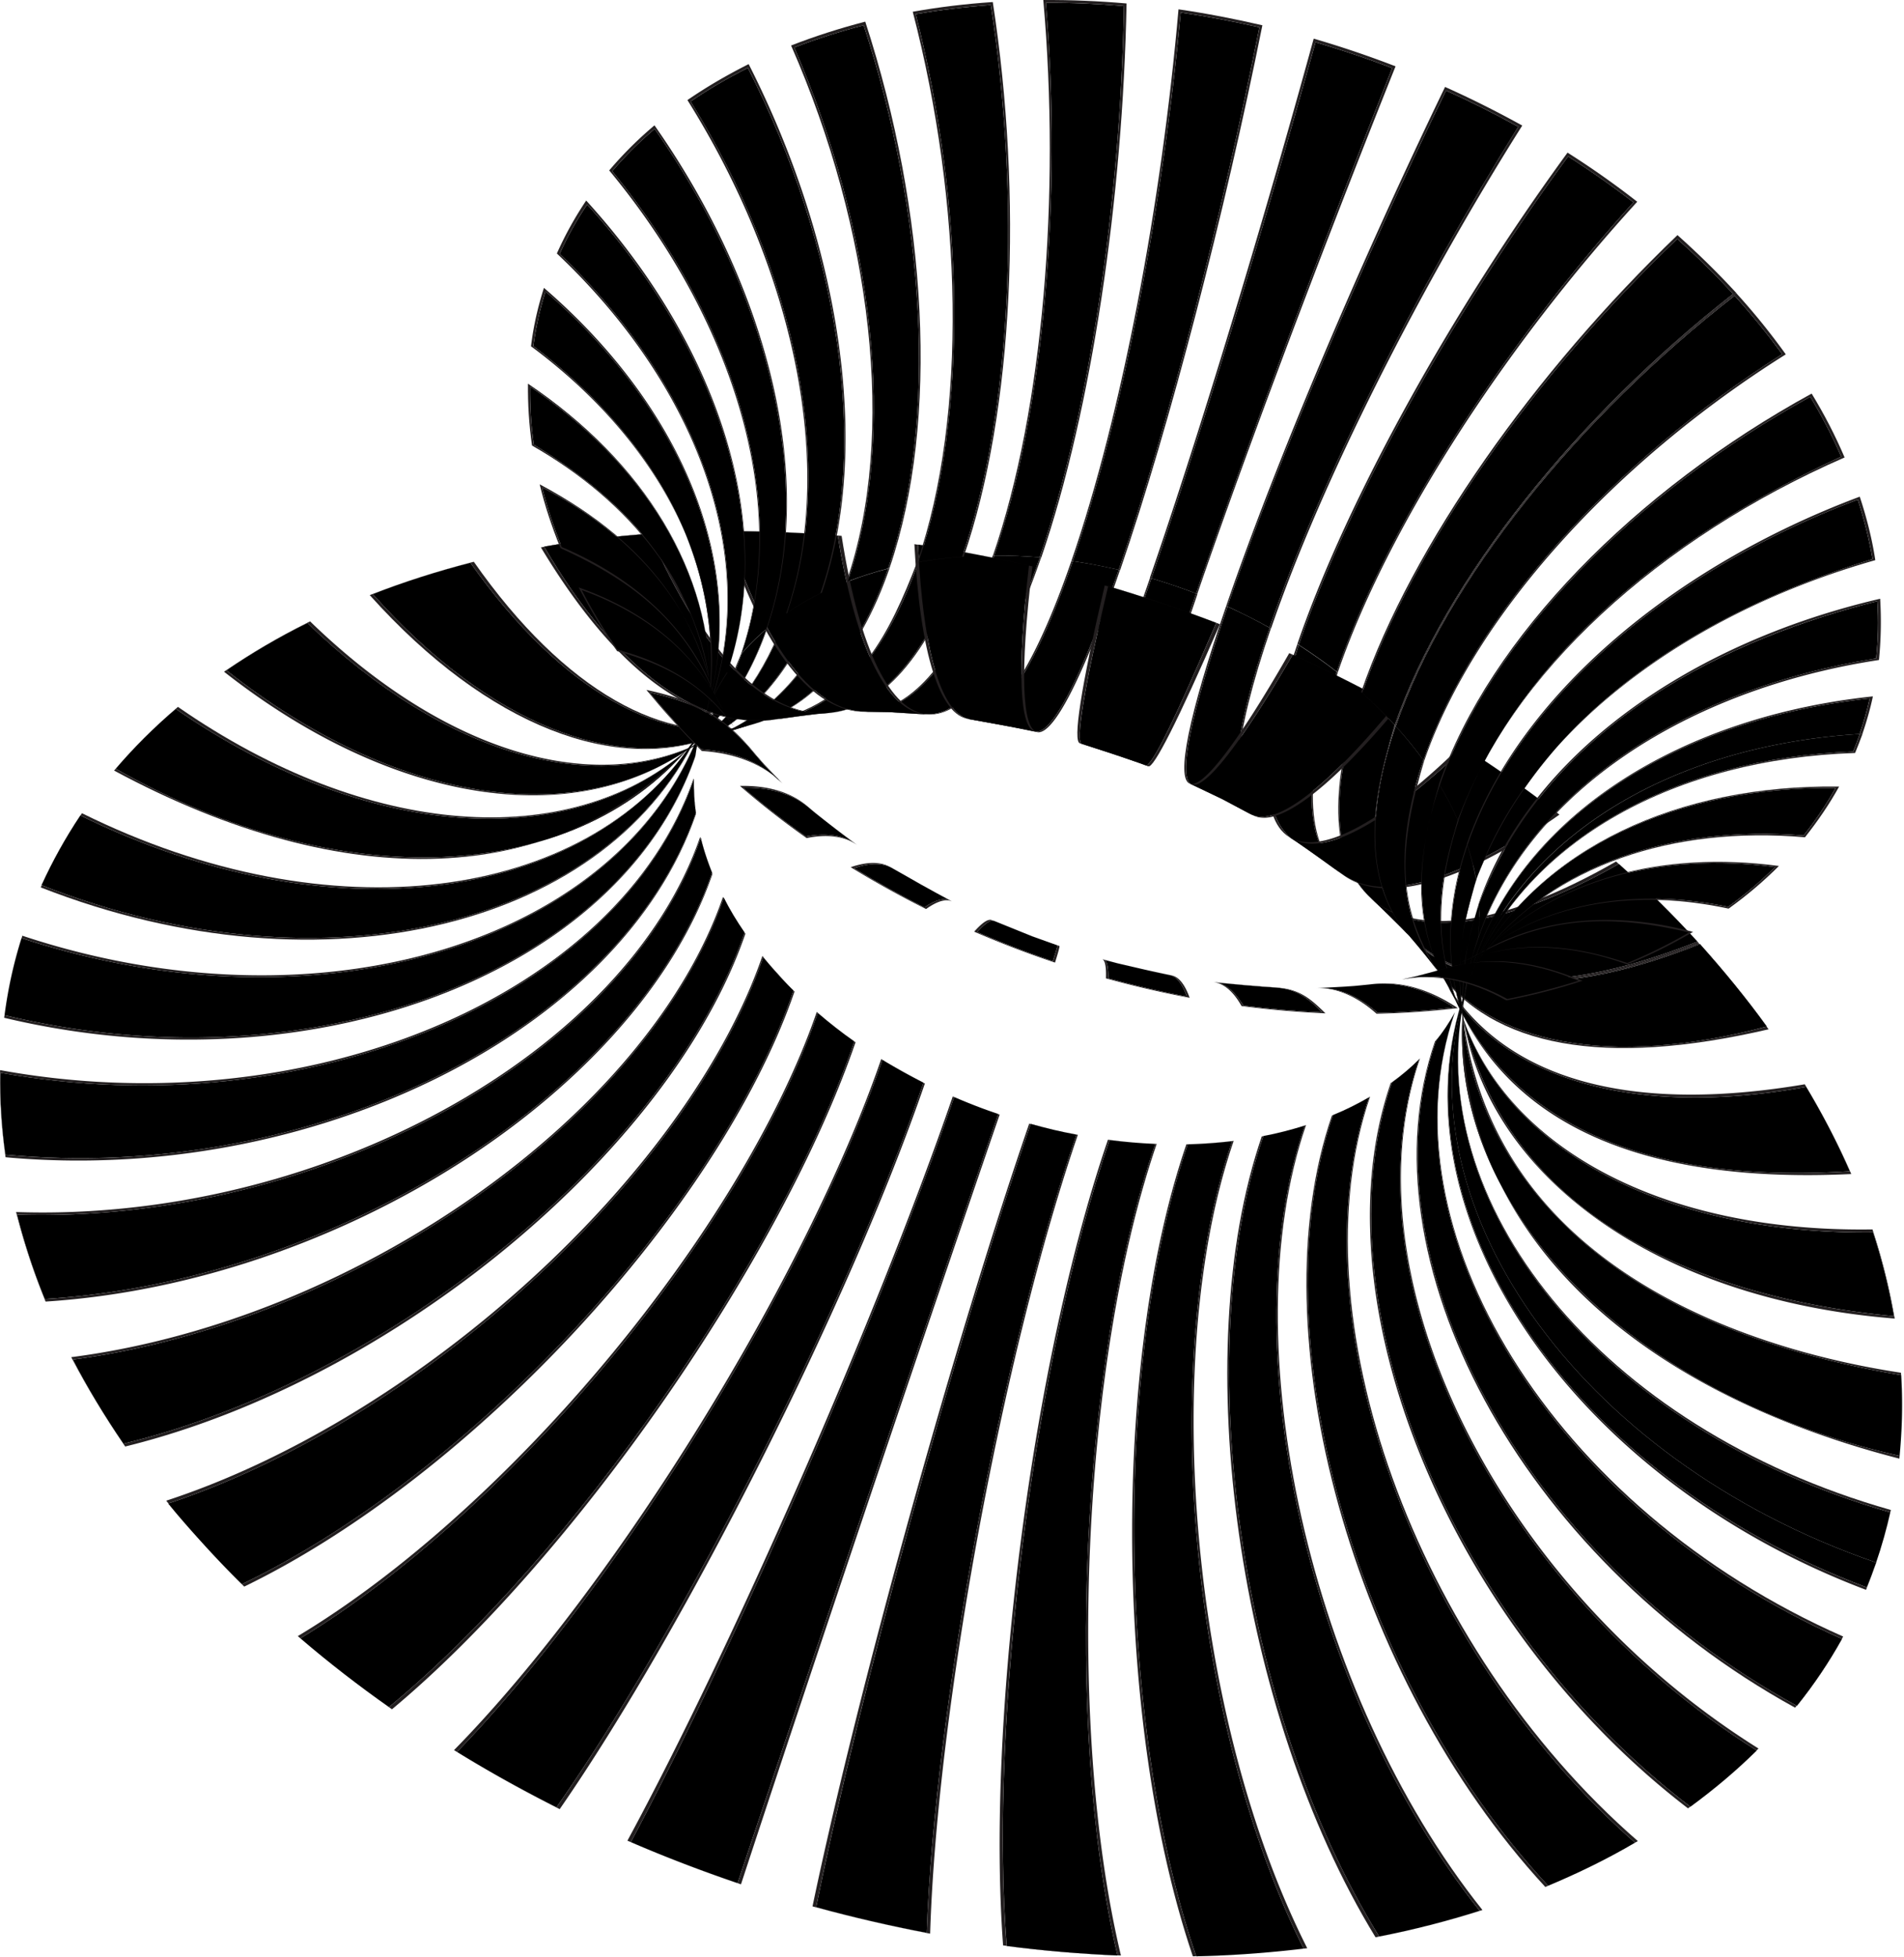
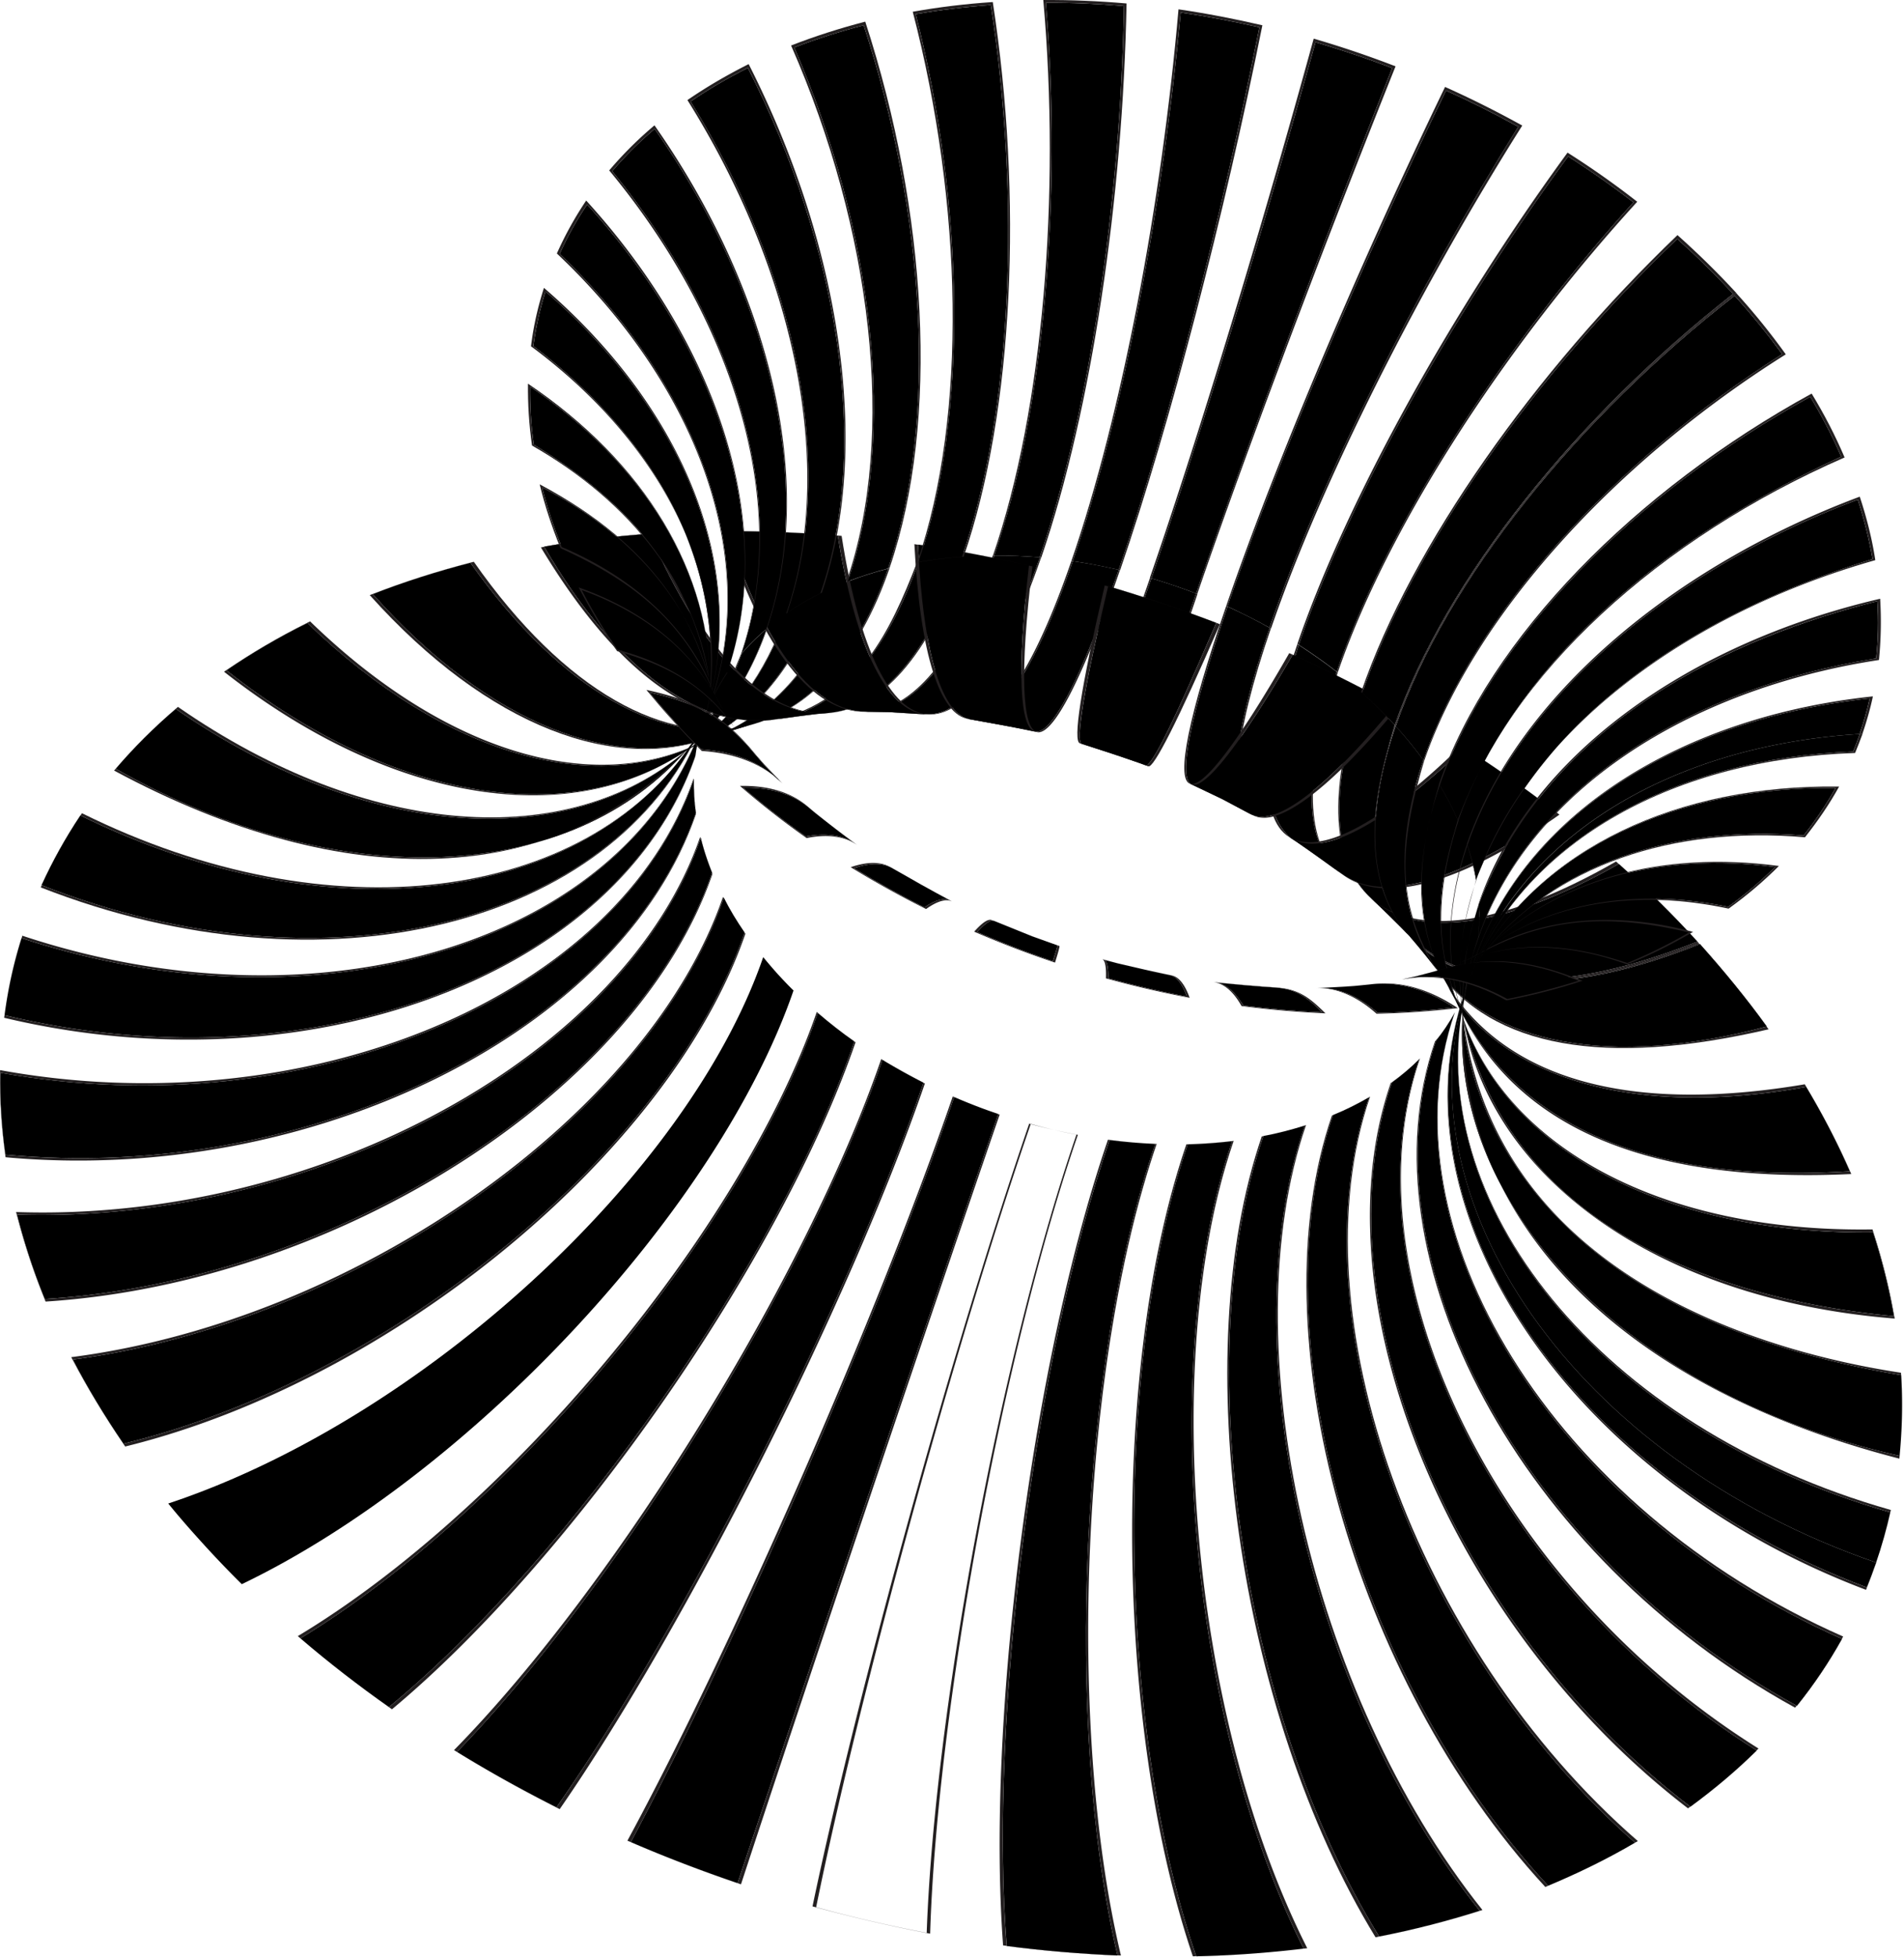
<svg xmlns="http://www.w3.org/2000/svg" width="911" height="936" fill="none">
  <path fill="#000" d="M651.769 331.476c5.512 4.834 10.637 9.959 15.568 15.374-12.183 40.128-15.761 72.52 6.575 100.464-5.125-5.318-12.183-12.28-17.598-17.308-18.179-16.438-21.176-50.184-4.545-98.53z" />
  <path fill="#231F20" d="M651.769 331.476c5.512 4.834 10.637 9.959 15.568 15.374-12.183 40.128-15.761 72.52 6.575 100.465-5.125-5.319-12.183-12.281-17.598-17.309-18.179-16.437-21.176-50.184-4.545-98.53zm-.483-.484c-16.631 48.347-13.731 82.093 4.448 98.434 5.608 5.318 13.15 12.474 18.468 18.179-18.662-20.499-22.239-55.019-6.672-100.465-5.028-5.608-10.539-11.023-16.244-16.148z" />
  <path fill="#000" d="M621.407 308.559c6.286 4.061 12.377 8.316 18.179 12.86-17.212 49.894-15.278 82.867 1.74 96.21-6.285-4.544-14.697-10.636-21.079-14.987l-2.707-1.741c-14.504-13.053-13.441-38.967 3.867-92.342z" />
  <path fill="#231F20" d="M621.407 308.559c6.286 4.061 12.377 8.316 18.179 12.86-17.212 49.894-15.278 82.867 1.74 96.21-6.285-4.544-14.697-10.636-21.079-14.987l-2.707-1.741c-14.504-13.053-13.441-38.967 3.867-92.342zm-.676-.387c-17.792 51.731-18.082 83.157-4.062 92.149l3.481 2.224c6.576 4.545 15.375 10.733 21.853 15.568-17.115-13.44-19.048-46.413-1.934-96.307-6.188-4.835-12.57-9.379-19.338-13.634z" />
  <path fill="#000" d="M587.371 290.188c6.866 3.094 13.634 6.478 20.113 10.152-18.082 52.602-20.209 82.867-8.993 89.152l-13.634-7.252-14.794-7.059c-6.382-2.997-1.063-31.715 17.308-84.993z" />
  <path fill="#231F20" d="M587.371 290.188c6.866 3.094 13.634 6.478 20.113 10.152-18.082 52.602-20.209 82.867-8.993 89.152l-13.634-7.252-14.794-7.059c-6.382-2.997-1.063-31.715 17.308-84.993zm-.677-.291c-18.371 53.375-23.786 81.997-17.598 84.897l15.665 7.446 14.504 7.735c-11.314-6.478-9.283-36.743 8.799-89.345-6.866-3.867-14.118-7.542-21.37-10.733z" />
  <path fill="#000" d="M550.918 276.65c7.252 2.128 14.31 4.545 21.369 7.252-8.122 23.787-27.074 79.579-23.786 82.287l-2.611-.967c-8.413-2.901-19.629-6.769-28.138-9.38 3.288.871 14.697-25.527 33.166-79.192z" />
  <path fill="#231F20" d="M550.918 276.65c7.252 2.128 14.31 4.545 21.369 7.252-8.122 23.787-27.074 79.579-23.786 82.287l-2.611-.967c-8.413-2.901-19.629-6.769-28.138-9.38 3.288.871 14.697-25.527 33.166-79.192zm-.677-.193c-18.468 53.568-29.975 79.966-33.553 79.095 8.799 2.804 20.499 6.576 29.202 9.67l3.577 1.353c-2.61-1.063 5.028-28.718 23.497-82.479-7.445-2.804-15.084-5.415-22.723-7.639z" />
  <path fill="#000" d="M513.304 268.431a250.597 250.597 0 0 1 21.95 4.158c-18.372 53.278-32.296 79.095-40.032 77.355-9.185-1.837-21.562-4.351-30.845-5.802 13.441 1.934 30.845-23.206 48.927-75.711z" />
  <path fill="#231F20" d="M513.304 268.432a249.767 249.767 0 0 1 21.949 4.158c-18.371 53.278-32.295 79.095-40.031 77.354-9.185-1.837-21.562-4.351-30.845-5.801 13.441 1.934 30.845-23.207 48.927-75.711zm-.677-.097c-18.081 52.505-35.583 77.548-49.217 75.614l.967.194c9.573 1.644 22.336 3.964 31.812 6.091 7.446 1.644 21.37-24.076 39.645-77.451-7.639-1.837-15.471-3.288-23.207-4.448z" />
  <path fill="#000" d="M475.787 265.724c7.155 0 14.504.29 21.756.87-17.695 51.538-37.227 76.388-54.632 75.035l-17.211-1.064-11.023-.193c21.949-.194 43.995-24.947 61.11-74.648z" />
  <path fill="#231F20" d="M475.787 265.724c7.155 0 14.504.29 21.756.87-17.695 51.538-37.227 76.388-54.632 75.035l-17.211-1.064-11.023-.193c21.949-.194 43.995-24.947 61.11-74.648zm-.774 0c-17.114 49.701-39.161 74.454-61.303 74.744l11.893.194 18.178 1.063c17.212 1.354 36.647-23.496 54.342-75.034-7.639-.677-15.374-1.064-23.11-.967z" />
  <path fill="#000" d="M439.43 268.818c6.865-1.16 13.827-2.03 20.886-2.514-16.535 48.154-39.838 73.004-64.591 74.841l-4.835.387c-5.512.677-12.764 1.45-18.178 2.417 27.267-4.931 51.151-29.878 66.718-75.131z" />
  <path fill="#231F20" d="M439.43 268.818c6.865-1.16 13.827-2.03 20.886-2.514-16.535 48.154-39.838 73.004-64.591 74.841l-4.835.387c-5.512.677-12.764 1.45-18.178 2.417 27.267-4.931 51.151-29.878 66.718-75.131zm-.677.194c-12.667 32.875-28.234 65.751-66.718 75.034 5.705-.774 13.247-1.934 18.855-2.514l5.608-.484c24.657-1.74 47.864-26.59 64.495-74.84-7.542.58-14.988 1.45-22.24 2.804z" />
  <path fill="#000" d="M405.587 278.198c6.286-2.418 12.667-4.448 19.339-6.189-14.697 42.739-38.387 67.686-66.428 74.938-4.738 1.353-11.023 3.287-15.665 4.931 27.268-10.636 49.507-35.196 62.754-73.68z" />
  <path fill="#231F20" d="M405.587 278.197c6.286-2.417 12.667-4.448 19.339-6.188-14.697 42.738-38.387 67.685-66.428 74.937-4.738 1.354-11.023 3.288-15.665 4.932 27.268-10.637 49.507-35.197 62.754-73.681zm-.58.194c-13.15 38.387-35.39 62.947-62.657 73.68 4.931-1.74 11.7-3.868 16.728-5.318 28.041-7.155 51.828-32.102 66.525-74.938a155.181 155.181 0 0 0-20.596 6.576z" />
  <path fill="#000" d="M376.676 293.185c4.931-3.384 10.25-6.478 15.954-9.379-11.99 34.713-32.198 58.596-57.532 71.36-1.547.87-3.675 1.934-5.125 2.804l-.967.58c21.079-14.407 37.711-36.356 47.67-65.365z" />
  <path fill="#231F20" d="M376.676 293.185c4.931-3.384 10.25-6.478 15.954-9.379-11.99 34.713-32.198 58.596-57.532 71.36-1.547.87-3.675 1.933-5.125 2.804l-.967.58c21.079-14.408 37.711-36.357 47.67-65.365zm-.483.387c-9.96 28.814-26.301 50.57-47.284 65.171l1.064-.677c1.644-.87 3.771-2.127 5.415-2.997 25.43-12.667 45.736-36.55 57.726-71.457-5.995 2.998-11.7 6.285-16.921 9.96z" />
  <path fill="#000" d="M354.823 312.717a105.503 105.503 0 0 1 11.894-11.797c-8.413 24.367-21.756 43.996-38.871 58.597l-.097.096c.484-.483 1.064-1.16 1.547-1.643 10.83-12.861 19.532-27.945 25.527-45.253z" />
  <path fill="#231F20" d="M354.823 312.717a105.503 105.503 0 0 1 11.894-11.797c-8.413 24.367-21.756 43.996-38.871 58.597l-.097.096c.484-.483 1.064-1.16 1.547-1.643 10.83-12.861 19.532-27.945 25.527-45.253zm-.386.387c-7.543 18.468-11.314 27.751-25.141 44.769-.483.58-1.16 1.257-1.644 1.74l.194-.096c17.308-14.698 30.748-34.423 39.257-58.983-4.738 3.867-8.895 8.122-12.666 12.57z" />
  <path fill="#000" d="M340.126 335.73c2.127-4.737 4.641-9.379 7.639-13.73-4.158 11.99-9.67 23.013-16.342 33.069 2.321-3.868 2.515-4.158 3.772-6.962a150.06 150.06 0 0 0 4.931-12.377z" />
  <path fill="#231F20" d="M340.126 335.731c2.127-4.738 4.641-9.38 7.639-13.731-4.158 11.99-9.67 23.013-16.342 33.069 2.321-3.867 2.515-4.158 3.772-6.962a150.18 150.18 0 0 0 4.931-12.376zm-.194.386c-1.353 3.965-2.9 7.832-4.544 11.604-2.224 4.641-2.321 4.834-4.061 7.348 6.865-10.153 12.57-21.369 16.728-33.649a95.446 95.446 0 0 0-8.123 14.697z" />
  <path fill="#000" d="M656.41 430.007c5.415 5.125 12.474 11.99 17.599 17.308 10.829 10.056 43.802 40.515 138.175 3.094-11.797-12.957-24.367-25.334-37.614-37.13-55.599 31.522-97.081 35.68-118.16 16.728z" />
  <path fill="#231F20" d="M656.41 430.006c5.415 5.125 12.474 11.99 17.599 17.309 10.829 10.056 43.802 40.514 138.175 3.094-11.797-12.957-24.367-25.334-37.614-37.131-55.599 31.523-97.08 35.68-118.16 16.728zm-.676-.58c20.982 18.759 62.27 14.408 117.482-17.308 13.924 12.377 27.171 25.334 39.548 38.968-65.268 26.3-114.389 23.013-138.465-3.481-5.512-5.609-12.861-12.861-18.565-18.179z" />
  <path fill="#000" d="m617.54 400.805 2.707 1.74c6.382 4.448 14.891 10.347 21.079 14.988 18.469 14.504 54.632 5.898 103.559-28.815a599.917 599.917 0 0 0-44.092-31.038c-16.728 15.567-61.304 56.952-83.253 43.125z" />
  <path fill="#231F20" d="m617.54 400.805 2.707 1.741c6.382 4.448 14.891 10.346 21.079 14.987 18.469 14.504 54.632 5.898 103.559-28.815a599.917 599.917 0 0 0-44.092-31.038c-16.728 15.568-61.304 56.952-83.253 43.125zm-.871-.58c14.118 9.089 42.836-4.738 82.577-43.609 16.244 10.346 31.908 21.37 46.896 33.069-49.12 34.617-85.574 43.029-104.139 28.332-6.478-4.738-15.181-11.12-21.853-15.568l-3.481-2.224z" />
  <path fill="#000" d="m570.063 375.181 14.794 7.059 13.634 7.252c10.926 6.188 34.713-10.54 68.749-51.828a655.19 655.19 0 0 0-48.733-24.463c-25.914 44.479-42.449 64.784-48.444 61.98z" />
  <path fill="#231F20" d="m570.063 375.181 14.794 7.059 13.634 7.252c10.926 6.188 34.713-10.54 68.749-51.828a655.588 655.588 0 0 0-48.733-24.464c-25.914 44.479-42.449 64.785-48.444 61.981zm-.967-.387c5.898 2.708 22.143-17.695 47.767-62.367 17.695 7.929 35.003 16.631 51.924 26.01-34.326 41.192-58.306 57.823-69.426 51.441l-14.504-7.735-15.761-7.349z" />
  <path fill="#000" d="M517.655 355.843c8.509 2.707 19.822 6.382 28.138 9.379l2.611.967c2.707-1.257 8.702-10.443 33.552-68.266-17.018-6.478-34.326-12.376-51.731-17.501-11.796 49.507-15.664 74.551-12.57 75.421z" />
  <path fill="#231F20" d="M517.655 355.842c8.509 2.708 19.822 6.382 28.138 9.38l2.611.967c2.707-1.257 8.702-10.443 33.552-68.266-17.018-6.478-34.326-12.377-51.731-17.502-11.796 49.508-15.664 74.551-12.57 75.421zm-.967-.29c-3.384-.87.29-26.01 11.894-75.517 18.565 5.415 37.033 11.603 55.115 18.565-20.209 46.509-31.716 68.942-34.23 67.975l-3.577-1.353c-8.703-2.998-20.306-7.156-29.202-9.67z" />
  <path fill="#000" d="M464.377 344.143c9.282 1.644 21.659 3.868 30.845 5.801-7.252-1.643-8.799-28.041-2.901-79.385-17.598-4.061-35.39-7.445-53.084-10.056 2.514 53.665 11.893 81.706 25.14 83.64z" />
  <path fill="#231F20" d="M464.377 344.142c9.282 1.644 21.659 3.868 30.845 5.802-7.252-1.644-8.799-28.041-2.901-79.385-17.598-4.062-35.39-7.446-53.084-10.057 2.514 53.665 11.893 81.707 25.14 83.64zm-.967-.193c-13.44-1.934-23.11-29.878-25.914-83.64 18.855 2.708 37.711 6.285 56.469 10.636-6.188 51.151-4.835 77.645 2.224 79.192-9.573-1.934-22.239-4.544-31.812-6.091l-.967-.097z" />
  <path fill="#000" d="m414.58 340.468 11.023.194 17.211 1.063c-17.695-1.353-33.069-30.071-41.965-85.477-17.695-1.45-35.293-2.224-52.698-2.127 18.179 57.533 42.352 86.541 66.429 86.347z" />
  <path fill="#231F20" d="m414.58 340.468 11.023.194 17.211 1.063c-17.695-1.353-33.069-30.071-41.965-85.477-17.695-1.45-35.293-2.224-52.698-2.127 18.179 57.533 42.352 86.541 66.429 86.347zm-.871 0c-24.27.29-48.733-28.718-67.105-86.444 18.565-.097 37.227.677 56.082 2.321 8.606 55.405 23.69 84.027 41.192 85.38l-18.178-1.063-11.991-.194z" />
  <path fill="#000" d="M372.711 343.853c5.415-.774 12.764-1.838 18.179-2.418l4.834-.387c-28.814 2.128-59.659-26.59-84.8-85.767-17.115 1.257-34.036 3.288-50.571 6.189 35.68 61.207 76.872 88.861 112.358 82.383z" />
  <path fill="#231F20" d="M372.711 343.853c5.415-.774 12.764-1.838 18.179-2.418l4.834-.387c-28.814 2.128-59.659-26.59-84.8-85.767-17.115 1.257-34.036 3.288-50.571 6.189 35.68 61.207 76.872 88.861 112.358 82.383zm-.676.193c-16.535 1.644-60.241 5.898-113.229-82.19a515.375 515.375 0 0 1 53.859-6.575c24.753 59.08 55.405 87.895 83.93 85.767l-5.609.484c-5.704.677-13.343 1.74-18.951 2.514z" />
  <path fill="#000" d="M342.736 351.878c4.642-1.644 10.927-3.578 15.665-4.931-40.225 10.443-89.345-15.568-133.341-77.742-16.051 4.158-31.618 9.089-46.703 14.988 56.566 63.431 117.87 85.767 164.379 67.685z" />
  <path fill="#231F20" d="M342.736 351.878c4.642-1.644 10.927-3.578 15.665-4.931-40.225 10.443-89.345-15.568-133.341-77.742-16.051 4.158-31.618 9.089-46.703 14.988 56.566 63.431 117.87 85.767 164.379 67.685zm-.483.193c-46.703 18.372-108.394-3.867-165.346-67.395 16.051-6.285 32.682-11.603 49.797-15.954 43.512 62.174 92.246 88.281 132.277 78.031-5.028 1.451-11.797 3.481-16.728 5.318z" />
  <path fill="#000" d="m329.006 358.646.967-.58c1.547-.87 3.578-2.03 5.125-2.804-50.571 25.527-121.544 6.865-188.069-57.242-13.828 6.865-26.688 14.407-38.678 22.626 81.029 64.011 166.12 75.518 220.655 38z" />
  <path fill="#231F20" d="m329.006 358.647.967-.581c1.547-.87 3.578-2.03 5.125-2.804-50.571 25.527-121.544 6.865-188.069-57.242-13.828 6.865-26.688 14.407-38.678 22.626 81.029 64.011 166.12 75.518 220.655 38.001zm-.097 0c-54.632 38-140.205 26.784-221.718-37.324a326.556 326.556 0 0 1 41.191-24.077c66.042 64.108 136.628 82.963 187.006 57.823-1.644.87-3.868 2.03-5.415 2.997l-1.064.581z" />
  <path fill="#000" d="M329.199 357.97c-.483.483-1.063 1.16-1.547 1.643l.097-.096c-55.889 47.96-151.616 43.125-243.668-20.403-10.54 8.993-20.112 18.565-28.718 28.622 108.007 61.303 219.108 54.438 273.836-9.766z" />
  <path fill="#231F20" d="M329.199 357.97c-.483.483-1.063 1.16-1.547 1.643l.097-.096c-55.889 47.96-151.616 43.125-243.668-20.403-10.54 8.993-20.112 18.566-28.718 28.622 108.007 61.303 219.108 54.438 273.836-9.766zm.097-.194c-63.141 66.815-163.219 70.78-274.706 10.83 9.089-10.733 19.242-20.886 30.555-30.459 91.569 63.528 186.812 68.75 242.701 21.273l-.194.097c.484-.484 1.161-1.161 1.644-1.741z" />
  <path fill="#000" d="M335.194 348.01c-2.32 4.642-2.32 4.641-3.771 6.962-51.344 76.775-173.565 93.89-292.981 35.1-7.156 10.733-13.344 21.853-18.565 33.359 135.371 53.278 272.772 19.339 315.317-75.421z" />
  <path fill="#231F20" d="M335.194 348.01c-2.32 4.642-2.32 4.642-3.771 6.962-51.344 76.775-173.565 93.89-292.981 35.1-7.156 10.733-13.344 21.853-18.565 33.359 135.371 53.278 272.772 19.339 315.317-75.421zm.194-.193c-42.159 95.34-180.14 129.859-315.898 76.678 5.415-12.28 11.99-24.077 19.725-35.487 118.933 58.887 240.574 42.255 292.208-33.842 2.127-3.675 2.514-4.255 3.965-7.349z" />
  <path fill="#000" d="M701.083 475.162c.483-1.643 1.064-3.964 1.547-5.608-35.777 104.042 51.538 228.487 195.031 277.898 2.707-7.833 4.931-15.858 6.768-23.981-138.465-39.644-225.779-148.327-203.346-248.309z" />
  <path fill="#231F20" d="M701.083 475.162c.483-1.643 1.064-3.964 1.547-5.608-35.777 104.042 51.538 228.487 195.031 277.898 2.707-7.833 4.931-15.858 6.768-23.981-138.465-39.644-225.779-148.327-203.346-248.309zm-.097.291C679.133 575.24 766.448 683.15 904.72 722.311c-1.838 8.509-4.255 16.922-7.059 25.141-143.493-49.411-230.808-173.856-195.031-277.898-.483 1.741-1.16 4.061-1.644 5.899z" />
  <path fill="#000" d="M700.019 485.895c0-2.901 0-3.191.194-5.221-9.476 93.793 76.678 186.232 208.664 215.723a243.993 243.993 0 0 0 .774-38.58c-193-32.49-208.471-148.909-209.632-171.922z" />
  <path fill="#231F20" d="M700.019 485.896c0-2.901 0-3.191.194-5.222-9.476 93.793 76.678 186.232 208.664 215.724a244.003 244.003 0 0 0 .774-38.581c-193-32.489-208.471-148.908-209.632-171.921zm0 .193c15.471 127.829 151.616 161.865 209.535 170.568.87 13.923.58 27.654-.773 41.094-135.661-35.003-213.693-116.129-208.472-217.173-.386 3.191-.386 4.061-.29 5.511z" />
  <path fill="#000" d="m699.632 485.896.194.773.193.774C724.966 596.61 839.935 623.297 906.17 629.582a291.593 291.593 0 0 0-9.96-40.031c-102.591 1.064-176.369-41.191-196.578-103.655z" />
  <path fill="#231F20" d="m699.632 485.896.194.773.193.774C724.966 596.61 839.935 623.297 906.17 629.582a291.593 291.593 0 0 0-9.96-40.031c-102.591 1.064-176.369-41.191-196.578-103.655zm0-.194c20.403 62.077 93.987 103.946 196.288 102.399a292.411 292.411 0 0 1 10.637 42.642c-114.389-9.09-194.064-68.266-206.344-143.397l-.194-.677-.387-.967z" />
  <path fill="#000" d="m692.961 472.262 3.384 6.091 1.547 3.288c29.685 58.209 92.729 84.607 187.199 78.612a355.894 355.894 0 0 0-20.886-40.321c-83.543 15.277-145.717-4.738-171.244-47.67z" />
  <path fill="#231F20" d="m692.961 472.262 3.384 6.091 1.547 3.288c29.685 58.21 92.729 84.607 187.199 78.612a355.815 355.815 0 0 0-20.886-40.321c-83.543 15.277-145.717-4.738-171.244-47.67zm-.194-.387c11.7 16.728 47.09 67.686 170.761 46.8 8.606 14.31 16.051 28.621 22.24 42.932-97.274 4.641-160.415-22.143-187.683-79.773l-1.643-3.481c-1.161-1.933-2.514-4.641-3.675-6.478z" />
  <path fill="#000" d="M674.492 447.798c3.771 4.448 8.703 10.346 12.28 14.987l.387.484c25.624 35.583 82.383 47.96 158.191 27.751-9.573-13.247-20.306-26.397-32.006-39.451-65.558 26.301-114.775 22.82-138.852-3.771z" />
  <path fill="#231F20" d="M674.492 447.798c3.771 4.448 8.703 10.347 12.28 14.988l.387.483c25.624 35.584 82.383 47.96 158.191 27.751-9.573-13.247-20.306-26.397-32.006-39.451-65.558 26.301-114.775 22.82-138.852-3.771zm-.29-.193c24.077 26.494 73.197 29.685 138.465 3.481 12.377 13.634 23.497 27.364 33.553 41.288-78.709 18.275-132.18 8.606-158.868-28.621l-.676-.87c-3.578-4.738-8.606-10.83-12.474-15.278z" />
  <path fill="#000" d="M705.531 459.595c-.774 3.384-1.644 6.672-2.804 9.862-.484 1.644-1.161 3.868-1.547 5.609 1.063-5.125 2.514-10.25 4.351-15.471z" />
  <path fill="#231F20" d="M705.531 459.595c-.774 3.384-1.644 6.672-2.804 9.863-.484 1.643-1.161 3.867-1.547 5.608 1.063-5.125 2.514-10.25 4.351-15.471zm.096-.484c-1.837 5.415-3.384 10.83-4.544 16.245.483-1.741 1.063-4.158 1.644-5.898 1.16-3.288 2.127-6.769 2.9-10.347z" />
  <path fill="#000" d="M707.561 432.521c.29 5.414.194 10.732-.29 15.954a148.211 148.211 0 0 0-7.155 32.199c-.29 3.578-.29 3.578-.194 5.221.097-21.659.387-30.361 7.639-53.374z" />
  <path fill="#231F20" d="M707.561 432.521c.29 5.414.194 10.733-.29 15.954a148.211 148.211 0 0 0-7.155 32.199c-.29 3.578-.29 3.578-.194 5.221.097-21.659.387-30.361 7.639-53.374zm0-.484c-5.898 20.886-8.412 29.492-7.542 54.052 0-2.804-.096-3.191.194-5.512 3.384-20.692 3.481-21.079 7.058-31.522.58-5.608.677-11.313.29-17.018z" />
-   <path fill="#000" d="M702.146 404.286c1.838 5.512 3.191 11.12 4.158 16.535-5.801 20.402-10.443 36.55-6.091 66.525l-.194-.774-.193-.773c-8.122-24.464-7.832-52.215 2.32-81.513z" />
  <path fill="#231F20" d="M702.146 404.286c1.838 5.512 3.191 11.12 4.158 16.535-5.801 20.402-10.443 36.55-6.091 66.525l-.194-.774-.193-.773c-8.122-24.464-7.832-52.215 2.32-81.513zm-.193-.58c-10.153 29.588-10.443 57.339-2.321 81.996l.29.87c.097.194.097.581.194.677-3.481-20.982-1.644-43.222 6.188-65.945a119.807 119.807 0 0 0-4.351-17.598z" />
  <path fill="#000" d="M688.899 375.568c3.288 5.511 6.189 11.12 8.606 16.631-6.672 22.82-14.891 51.248.484 89.345l-1.547-3.288-3.385-6.091c-14.987-25.141-17.405-58.21-4.158-96.597z" />
  <path fill="#231F20" d="M688.899 375.568c3.288 5.512 6.189 11.12 8.606 16.631-6.672 22.82-14.891 51.248.484 89.345l-1.548-3.287-3.384-6.092c-14.987-25.14-17.405-58.21-4.158-96.597zm-.29-.58c-10.636 36.163-13.73 64.881 4.158 96.79 1.064 1.934 2.611 4.545 3.674 6.479l1.644 3.481c-6.478-18.082-15.277-42.932-.29-89.055-2.61-5.802-5.608-11.797-9.186-17.695z" />
  <path fill="#000" d="M667.82 347.334a199.15 199.15 0 0 1 13.247 16.244c-14.31 41.675-11.12 75.905 5.995 99.692l-.387-.484c-3.577-4.545-8.412-10.636-12.28-14.987-18.661-20.499-22.239-55.019-6.575-100.465z" />
  <path fill="#231F20" d="M667.82 347.334a198.98 198.98 0 0 1 13.247 16.244c-14.31 41.675-11.12 75.904 5.995 99.691l-.386-.483c-3.578-4.545-8.413-10.637-12.281-14.988-18.661-20.499-22.239-55.018-6.575-100.464zm-.29-.194c-15.664 45.446-12.087 79.966 6.672 100.465 3.868 4.544 8.896 10.539 12.474 15.277l.676.871c-17.888-29.395-19.435-54.536-5.995-99.595-4.061-5.705-8.702-11.41-13.827-17.018z" />
  <path fill="#000" d="M802.514 114.302c9.38 8.413 18.276 17.115 26.688 26.301-74.261 58.016-137.692 136.241-161.865 206.247-4.931-5.318-10.056-10.443-15.568-15.374 24.077-70.006 83.157-152.679 150.745-217.174z" />
  <path fill="#231F20" d="M802.514 114.302c9.38 8.412 18.276 17.115 26.688 26.301-74.261 58.016-137.692 136.241-161.865 206.247-4.931-5.318-10.056-10.443-15.568-15.374 24.077-70.006 83.157-152.679 150.745-217.174zm.097-1.837c-67.782 64.881-127.152 148.231-151.325 218.527 5.705 5.125 11.216 10.443 16.341 16.051 24.173-70.392 88.281-149.004 163.122-206.924-8.896-9.669-18.275-18.855-28.138-27.654z" />
  <path fill="#000" d="M750.3 74.851a441.26 441.26 0 0 1 31.232 21.95c-62.367 68.942-117.869 154.516-141.946 224.522-5.802-4.545-11.893-8.799-18.179-12.86 24.077-69.91 74.358-159.255 128.893-233.612z" />
  <path fill="#231F20" d="M750.3 74.851a441.26 441.26 0 0 1 31.232 21.95c-62.367 68.942-117.869 154.516-141.946 224.522-5.802-4.544-11.893-8.799-18.179-12.86 24.077-69.909 74.358-159.254 128.893-233.612zm-.29-1.837c-54.632 74.744-105.106 164.766-129.279 235.062 6.671 4.255 13.15 8.799 19.338 13.634 24.174-70.393 80.353-156.353 143.3-225.2a412.12 412.12 0 0 0-33.359-23.496z" />
  <path fill="#000" d="M691.897 43.33c11.797 5.317 23.303 11.119 34.52 17.307-48.637 77.935-94.953 169.601-119.03 239.607-6.575-3.674-13.247-6.962-20.112-10.153 24.173-69.909 64.591-164.572 104.622-246.762z" />
  <path fill="#231F20" d="M691.897 43.33c11.797 5.318 23.303 11.12 34.52 17.308-48.637 77.935-94.953 169.6-119.03 239.606-6.575-3.674-13.247-6.962-20.112-10.153 24.173-69.909 64.591-164.572 104.622-246.762zm-.483-1.741c-39.935 82.576-80.546 177.916-104.72 248.309a277.642 277.642 0 0 1 21.466 10.733c24.174-70.393 70.973-162.542 120.191-240.574-12.087-6.672-24.367-12.86-36.937-18.468z" />
  <path fill="#000" d="M629.433 20.22c12.377 3.674 24.657 7.735 36.647 12.376-33.65 84.897-69.716 181.3-93.793 251.307a292.245 292.245 0 0 0-21.369-7.252c24.077-70.007 54.052-168.441 78.515-256.432z" />
  <path fill="#231F20" d="M629.433 20.22c12.377 3.674 24.657 7.735 36.647 12.376-33.65 84.897-69.716 181.301-93.793 251.307a292.245 292.245 0 0 0-21.369-7.252c24.076-70.006 54.052-168.44 78.515-256.432zm-.87-1.741c-24.27 88.378-54.149 187.586-78.419 257.978 7.639 2.224 15.278 4.835 22.723 7.639 24.174-70.393 60.82-167.28 94.857-252.37a490.32 490.32 0 0 0-39.161-13.247z" />
  <path fill="#000" d="M564.938 6.005c12.571 1.838 25.141 4.255 37.614 7.059-17.791 89.828-43.222 189.519-67.299 259.526-7.252-1.644-14.6-3.095-21.949-4.158 24.077-70.006 43.222-170.858 51.634-262.427z" />
  <path fill="#231F20" d="M564.938 6.006c12.571 1.837 25.141 4.254 37.614 7.058-17.791 89.829-43.222 189.52-67.299 259.526-7.252-1.644-14.6-3.094-21.949-4.158 24.077-70.006 43.222-170.858 51.634-262.426zm-1.063-1.548c-8.026 91.956-26.978 193.484-51.248 263.877 7.832 1.161 15.568 2.611 23.303 4.448 24.174-70.393 49.991-170.664 68.073-260.686-13.344-3.094-26.785-5.705-40.128-7.638z" />
  <path fill="#000" d="M500.444 1.364c12.377-.097 24.85.483 37.323 1.547-1.643 92.342-16.244 193.677-40.321 263.683-7.252-.58-14.6-.87-21.756-.87 24.174-70.006 32.489-171.63 24.754-264.36z" />
  <path fill="#231F20" d="M500.444 1.364c12.377-.097 24.85.484 37.323 1.547-1.643 92.343-16.244 193.677-40.321 263.684-7.252-.581-14.6-.871-21.756-.871 24.174-70.006 32.489-171.63 24.754-264.36zM499.187.01c8.219 93.02.096 195.321-24.077 265.714 7.639-.096 15.374.29 23.11.967 24.173-70.393 39.064-172.404 40.805-265.037C525.681.494 512.337-.086 499.187.01z" />
  <path fill="#000" d="M438.173 6.779c11.7-2.03 23.69-3.481 35.873-4.351 14.311 92.439 10.443 193.87-13.73 263.877-7.059.483-14.021 1.353-20.886 2.514 24.077-70.007 21.95-170.761-1.257-262.04z" />
  <path fill="#231F20" d="M438.173 6.78c11.7-2.031 23.69-3.482 35.873-4.352 14.311 92.439 10.443 193.871-13.73 263.877-7.059.483-14.021 1.353-20.886 2.514 24.077-70.006 21.95-170.761-1.257-262.04zm-1.45-1.161c23.786 91.665 26.3 193 2.127 263.393 7.252-1.257 14.697-2.224 22.239-2.707C485.263 195.912 489.324 93.803 475.013.978c-13.053.87-25.817 2.417-38.29 4.64z" />
  <path fill="#000" d="M380.06 22.733c10.733-4.157 21.756-7.638 33.166-10.636 29.395 90.022 35.777 189.81 11.7 259.816-6.575 1.74-13.054 3.771-19.339 6.188 24.077-69.909 12.184-168.053-25.527-255.368z" />
  <path fill="#231F20" d="M380.06 22.734c10.733-4.158 21.756-7.64 33.166-10.637 29.395 90.022 35.777 189.81 11.7 259.816-6.575 1.741-13.054 3.771-19.339 6.188 24.077-69.909 12.184-168.053-25.527-255.367zm-1.547-.967c38.388 87.604 50.668 186.232 26.494 256.528 6.672-2.611 13.537-4.835 20.596-6.575C449.776 201.327 443.491 100.862 414 10.357c-12.28 3.19-24.077 6.962-35.487 11.41z" />
  <path fill="#000" d="M330.456 48.55c8.413-5.801 17.599-11.12 27.365-16.05 43.222 84.896 58.886 181.3 34.713 251.306-5.705 2.804-11.023 5.995-15.955 9.379 24.174-70.006 3.965-163.702-46.123-244.634z" />
  <path fill="#231F20" d="M330.456 48.55c8.413-5.8 17.599-11.119 27.365-16.05 43.222 84.897 58.886 181.3 34.713 251.306-5.705 2.804-11.023 5.995-15.955 9.38 24.174-70.007 3.965-163.703-46.123-244.635zm-1.547-.676c50.765 81.029 71.457 175.305 47.284 245.602a137.935 137.935 0 0 1 17.018-9.96c24.173-70.393 8.412-167.473-35.003-252.853-10.54 5.318-20.306 11.023-29.299 17.211z" />
  <path fill="#000" d="M292.939 81.91a174.392 174.392 0 0 1 20.306-20.21c54.342 77.646 77.452 169.214 53.375 239.221a105.402 105.402 0 0 0-11.893 11.796c24.173-70.103-2.418-158.19-61.788-230.807z" />
  <path fill="#231F20" d="M292.939 81.91a174.4 174.4 0 0 1 20.306-20.21c54.342 77.646 77.452 169.215 53.375 239.221a105.485 105.485 0 0 0-11.893 11.796c24.173-70.102-2.418-158.19-61.788-230.807zm-1.45-.387c60.143 72.617 87.218 161.188 62.947 231.581 3.772-4.448 7.929-8.606 12.571-12.57 24.173-70.393.87-162.542-53.859-240.574-8.025 6.769-15.181 13.924-21.659 21.563z" />
  <path fill="#000" d="M267.799 121.457c3.674-8.122 8.026-16.051 13.15-23.593 62.368 68.653 90.989 154.13 66.912 224.136a91.557 91.557 0 0 0-7.639 13.73c23.98-70.006-6.768-151.518-72.423-214.273z" />
  <path fill="#231F20" d="M267.799 121.458c3.674-8.123 8.026-16.051 13.15-23.593 62.368 68.652 90.989 154.129 66.912 224.135a91.567 91.567 0 0 0-7.639 13.731c23.98-70.006-6.768-151.519-72.423-214.273zm-1.354-.194c66.429 62.658 97.661 144.557 73.487 214.853a95.446 95.446 0 0 1 8.123-14.697c24.173-70.393-4.642-156.45-67.589-225.49-5.512 8.22-10.153 16.632-14.021 25.334z" />
  <path fill="#000" d="M894.567 334.087c-1.257 5.802-2.901 11.41-4.835 17.018-89.345 5.511-163.025 48.443-187.102 118.45 1.16-3.288 2.031-6.576 2.804-9.863 24.174-70.103 98.628-115.839 189.133-125.605z" />
  <path fill="#231F20" d="M894.567 334.087c-1.257 5.801-2.901 11.409-4.835 17.018-89.345 5.511-163.025 48.443-187.102 118.449 1.16-3.287 2.031-6.575 2.804-9.862 24.174-70.103 98.628-115.839 189.133-125.605zm1.547-.967c-91.182 9.669-166.313 55.695-190.583 126.088a105.35 105.35 0 0 1-2.901 10.443c24.174-70.393 98.531-113.325 188.456-118.546 2.03-5.995 3.771-11.99 5.028-17.985z" />
  <path fill="#000" d="M898.241 287.577c.58 9.283.387 18.372-.58 27.364-91.279 14.504-166.313 63.528-190.39 133.534.484-5.221.677-10.539.29-15.954 34.23-88.765 122.608-127.732 190.68-144.944z" />
  <path fill="#231F20" d="M898.241 287.577c.58 9.282.387 18.372-.58 27.364-91.279 14.504-166.313 63.528-190.39 133.534.484-5.222.677-10.54.29-15.955 34.23-88.764 122.608-127.732 190.68-144.943zm1.354-1.16c-92.052 21.369-167.86 75.227-192.034 145.62a99.783 99.783 0 0 1-.29 17.018c24.174-70.393 99.885-119.32 191.744-133.34.967-9.67 1.16-19.436.58-29.298z" />
  <path fill="#000" d="M888.862 239.037c3.094 9.476 5.415 19.048 7.059 28.427-97.468 30.169-163.026 83.254-189.617 153.357a114.824 114.824 0 0 0-4.157-16.535c24.076-70.006 97.563-131.793 186.715-165.249z" />
  <path fill="#231F20" d="M888.862 239.037c3.094 9.476 5.415 19.048 7.059 28.428-97.468 30.168-163.026 83.253-189.617 153.356a114.857 114.857 0 0 0-4.157-16.535c24.076-70.006 97.563-131.793 186.715-165.249zm.967-1.451c-89.635 33.553-163.702 95.727-187.972 166.12 1.933 5.898 3.384 11.797 4.351 17.598 24.173-70.393 99.594-127.345 191.066-153.356-1.547-10.056-4.061-20.112-7.445-30.362z" />
  <path fill="#000" d="M866.139 189.82c5.705 9.476 10.636 19.048 14.794 28.621-93.503 43.222-156.934 103.269-183.428 173.758-2.417-5.608-5.318-11.119-8.605-16.631 24.076-70.006 93.792-140.012 177.239-185.748z" />
  <path fill="#231F20" d="M866.139 189.82c5.705 9.476 10.636 19.048 14.794 28.621-93.503 43.222-156.934 103.269-183.428 173.758-2.417-5.608-5.318-11.12-8.605-16.631 24.076-70.006 93.792-140.012 177.239-185.748zm.677-1.548c-83.834 45.93-154.033 116.42-178.303 186.812 3.577 5.899 6.672 11.797 9.186 17.695 24.173-70.393 97.08-135.661 184.878-173.951-4.351-10.25-9.573-20.403-15.761-30.556z" />
  <path fill="#000" d="M829.975 141.473c8.316 9.186 15.858 18.565 22.723 27.944-80.062 50.861-147.554 124.251-171.631 194.257-3.964-5.511-8.412-10.926-13.247-16.244 24.077-70.103 87.701-148.135 162.155-205.957z" />
  <path fill="#231F20" d="M829.976 141.473c8.315 9.186 15.857 18.565 22.723 27.944-80.063 50.861-147.555 124.251-171.632 194.258-3.964-5.512-8.412-10.927-13.247-16.245 24.077-70.103 87.701-148.134 162.156-205.957zm.676-1.354c-74.84 58.016-138.948 136.628-163.122 206.924 5.125 5.609 9.766 11.313 13.828 17.115 24.173-70.393 92.342-143.977 173.081-194.644a323.21 323.21 0 0 0-23.787-29.395z" />
  <path fill="#000" d="M332.777 361.354c.677-5.221 1.837-10.249 3.384-15.181-35.776 104.043-181.687 149.972-325.857 102.592a215.822 215.822 0 0 0-8.122 36.84C148.962 521.092 297 465.397 332.777 361.354z" />
  <path fill="#231F20" d="M332.777 361.354c.677-5.221 1.837-10.249 3.384-15.181-35.776 104.043-181.687 149.972-325.857 102.592a215.812 215.812 0 0 0-8.122 36.841C148.962 521.092 297 465.397 332.777 361.354zm-.097.58C296.904 465.977 148.769 521.866 1.988 486.863c1.74-13.344 4.642-26.494 8.703-39.258 143.976 47.767 289.79 2.127 325.567-101.915-1.644 5.221-2.804 10.636-3.578 16.244z" />
  <path fill="#000" d="M332.97 388.912c-.773-5.415-1.063-10.83-.967-16.148C296.227 476.806 147.609 539.657.151 513.163c-.193 12.86.58 25.914 2.417 39.161 146.588 13.827 294.529-59.37 330.402-163.412z" />
  <path fill="#231F20" d="M332.97 388.912c-.773-5.415-1.063-10.83-.967-16.148C296.227 476.807 147.609 539.657.151 513.163a256.548 256.548 0 0 0 2.417 39.161c146.588 13.827 294.529-59.37 330.402-163.412zm0 .58C297.194 493.534 149.253 567.022 2.665 553.581c-2.03-14.117-2.9-28.041-2.61-41.675 147.457 26.881 296.075-35.583 331.852-139.625-.097 5.608.29 11.41 1.063 17.211z" />
  <path fill="#000" d="M340.706 417.436c-2.224-5.608-4.061-11.119-5.415-16.631C299.514 504.847 153.024 585.49 8.177 581.042a306.51 306.51 0 0 0 13.247 40.321c140.495-8.606 283.505-99.884 319.282-203.927z" />
  <path fill="#231F20" d="M340.706 417.437c-2.224-5.609-4.061-11.12-5.415-16.632C299.514 504.848 153.024 585.49 8.177 581.042a306.51 306.51 0 0 0 13.247 40.321c140.495-8.605 283.505-99.884 319.282-203.926zm.193.58C305.123 522.059 162.306 613.628 21.81 622.62a312.236 312.236 0 0 1-14.117-42.835c144.944 4.931 291.531-75.421 327.308-179.463a151.877 151.877 0 0 0 5.898 17.695z" />
  <path fill="#000" d="M356.274 446.058c-3.772-5.511-7.156-11.023-9.96-16.631-35.777 104.042-175.209 202.96-311.45 220.945 6.962 13.44 15.084 26.88 24.173 40.224C187.35 659.557 320.497 550.1 356.274 446.058z" />
  <path fill="#231F20" d="M356.273 446.058c-3.771-5.511-7.155-11.023-9.959-16.631-35.777 104.042-175.209 202.96-311.45 220.945 6.962 13.44 15.084 26.88 24.173 40.224C187.35 659.557 320.497 550.1 356.273 446.058zm.387.58C320.884 550.681 188.027 660.524 59.908 691.95c-9.766-14.214-18.372-28.428-25.818-42.739 136.435-17.598 276.061-116.129 311.837-220.171a182.673 182.673 0 0 0 10.733 17.598z" />
  <path fill="#000" d="M379.673 473.809c-2.61-2.514-5.124-5.221-7.542-7.832a260.349 260.349 0 0 1-6.962-8.123C329.393 561.897 201.951 678.896 80.503 719.217c5.319 6.575 11.023 13.054 16.922 19.532 5.898 6.479 11.99 12.86 18.275 19.049 109.94-52.795 228.197-179.947 263.973-283.989z" />
-   <path fill="#231F20" d="M379.673 473.809c-2.61-2.514-5.124-5.221-7.542-7.832a261.486 261.486 0 0 1-6.962-8.122C329.393 561.897 201.951 678.896 80.503 719.217c5.319 6.575 11.023 13.054 16.922 19.532 5.898 6.479 11.99 12.861 18.275 19.049 109.94-52.795 228.197-179.947 263.973-283.989zm.484.483C344.38 578.335 226.511 705.777 116.86 758.958c-6.672-6.575-13.15-13.343-19.435-20.209-6.285-6.865-12.28-13.827-17.888-20.885 121.737-39.838 249.469-156.547 285.246-260.59a152.276 152.276 0 0 0 7.445 8.606c2.514 2.901 5.125 5.705 7.929 8.412z" />
  <path fill="#000" d="M408.778 498.176c-6.092-4.255-11.893-8.799-17.501-13.634-35.777 104.042-146.588 237.963-247.536 299.17 13.537 11.603 27.654 22.53 42.352 32.876 87.217-71.844 186.908-214.467 222.685-318.412z" />
  <path fill="#231F20" d="M408.778 498.176c-6.092-4.255-11.893-8.799-17.501-13.634-35.777 104.042-146.588 237.963-247.536 299.17 13.537 11.603 27.654 22.53 42.352 32.876 87.217-71.844 186.908-214.467 222.685-318.412zm.58.387c-35.776 104.042-135.081 246.858-221.815 319.088-15.664-11.023-30.748-22.626-45.059-35.003 101.335-60.82 212.436-194.547 248.309-298.589a227.618 227.618 0 0 0 18.565 14.504z" />
  <path fill="#000" d="M441.847 517.901a298.588 298.588 0 0 1-19.628-10.926c-35.777 104.042-126.959 252.273-203.54 331.078 15.374 9.476 31.328 18.275 47.573 26.494 61.11-87.411 139.819-242.604 175.595-346.646z" />
  <path fill="#231F20" d="M441.847 517.901a298.588 298.588 0 0 1-19.628-10.926c-35.777 104.042-126.959 252.273-203.54 331.078 15.374 9.476 31.328 18.275 47.573 26.494 61.11-87.411 139.819-242.604 175.595-346.646zm.677.387c-35.776 104.042-114.002 259.429-174.725 347.13-17.308-8.703-34.23-18.082-50.571-28.235 77.162-78.515 168.634-226.553 204.41-330.595 6.672 4.158 13.634 8.122 20.886 11.7z" />
  <path fill="#000" d="M477.624 532.889a264.02 264.02 0 0 1-21.079-8.122c-35.777 104.042-105.106 263.586-154.71 356.412 16.728 7.252 33.843 13.731 51.054 19.629 33.166-99.111 88.958-263.877 124.735-367.919z" />
  <path fill="#231F20" d="M477.624 532.888a263.259 263.259 0 0 1-21.079-8.122c-35.777 104.042-105.106 263.587-154.71 356.413 16.728 7.252 33.843 13.73 51.054 19.628 33.166-99.11 88.958-263.876 124.735-367.919zm.677.29c-35.777 104.043-91.182 268.905-123.768 368.21-18.372-6.189-36.55-13.151-54.342-20.886 50.184-92.536 119.9-251.984 155.677-356.026 7.349 3.191 14.891 6.092 22.433 8.702z" />
-   <path fill="#000" d="M515.044 542.751c-7.348-1.353-14.6-3.094-21.852-5.125-35.777 104.043-81.803 271.806-102.689 374.688 17.501 4.835 35.196 8.896 52.891 12.28 3.771-106.846 35.874-277.801 71.65-381.843z" />
  <path fill="#231F20" d="M515.044 542.751c-7.348-1.354-14.6-3.094-21.852-5.125-35.777 104.043-81.803 271.806-102.689 374.688 17.502 4.835 35.196 8.896 52.891 12.28 3.771-106.846 35.874-277.801 71.65-381.843zm.677.097c-35.776 104.042-67.395 275.093-70.683 382.133a717.601 717.601 0 0 1-56.275-13.054c21.465-102.785 67.878-270.355 103.655-374.397 7.736 2.127 15.568 3.868 23.303 5.318z" />
  <path fill="#000" d="M552.755 547.2c-7.252-.291-14.601-.967-21.853-1.838-35.777 104.043-57.823 276.641-49.217 385.518 17.695 2.32 35.39 3.771 52.988 4.544C508.856 825 516.978 651.242 552.755 547.2z" />
  <path fill="#231F20" d="M552.755 547.199c-7.252-.29-14.601-.967-21.853-1.837-35.777 104.042-57.823 276.64-49.217 385.517 17.695 2.321 35.39 3.771 52.988 4.545C508.856 825 516.978 651.241 552.755 547.199zm.677 0c-35.777 104.042-43.416 277.897-17.115 388.225-18.662-.774-37.517-2.321-56.372-4.835-8.123-108.78 14.407-281.378 50.184-385.421a239.254 239.254 0 0 0 23.303 2.031z" />
  <path fill="#000" d="M589.595 545.846c-6.962.87-14.021 1.353-21.273 1.547-35.776 104.042-33.939 277.897 4.062 388.418a528.144 528.144 0 0 0 51.344-3.674c-54.632-109.361-70.006-282.249-34.133-386.291z" />
  <path fill="#231F20" d="M589.595 545.846c-6.962.87-14.021 1.353-21.273 1.547-35.776 104.042-33.939 277.897 4.062 388.418a528.144 528.144 0 0 0 51.344-3.674c-54.632-109.361-70.006-282.249-34.133-386.291zm.677-.097c-35.777 104.042-20.016 276.93 35.196 386.194-17.985 2.224-36.26 3.481-54.728 3.868-37.517-110.521-38.871-284.376-3.094-388.418 7.638-.194 15.181-.774 22.626-1.644z" />
  <path fill="#000" d="M624.308 538.4c-6.478 2.03-13.054 3.771-19.822 5.028-35.777 104.042-11.023 275.48 55.405 382.907 16.438-3.191 32.489-7.349 48.057-12.281-82.093-103.365-119.513-271.612-83.64-375.654z" />
  <path fill="#231F20" d="M624.308 538.4c-6.478 2.031-13.054 3.771-19.822 5.029-35.777 104.042-11.023 275.479 55.405 382.906 16.438-3.191 32.489-7.349 48.057-12.28-82.093-103.365-119.513-271.612-83.64-375.655zm.58-.193c-35.776 104.042 2.031 272.096 84.414 375.461-16.535 5.318-33.65 9.67-51.151 13.054-65.848-107.523-90.215-279.058-54.439-383.1 7.252-1.45 14.311-3.191 21.176-5.415z" />
  <path fill="#000" d="M655.057 524.863c-5.319 3.094-11.023 5.995-17.212 8.509-35.776 104.042 10.25 269.098 102.882 368.692 14.794-6.188 28.718-13.053 41.578-20.595-105.976-92.923-163.025-252.564-127.248-356.606z" />
  <path fill="#231F20" d="M655.057 524.863c-5.319 3.095-11.023 5.995-17.212 8.509-35.776 104.043 10.25 269.099 102.882 368.693 14.794-6.188 28.718-13.054 41.578-20.596-105.976-92.922-163.025-252.563-127.248-356.606zm.483-.29c-35.777 104.043 21.563 263.49 128.119 356.123-13.731 8.025-28.428 15.374-44.286 21.949-92.149-99.788-137.885-264.94-102.108-368.983 6.575-2.707 12.667-5.704 18.275-9.089z" />
  <path fill="#000" d="M679.037 506.685c-3.965 3.964-8.316 7.638-13.054 11.119-35.777 104.043 28.138 259.139 142.816 346.453 11.507-8.412 22.143-17.404 31.716-26.88-124.928-78.612-197.255-226.65-161.478-330.692z" />
  <path fill="#231F20" d="M679.037 506.685c-3.965 3.964-8.316 7.638-13.054 11.119-35.777 104.043 28.138 259.139 142.816 346.454 11.507-8.413 22.143-17.405 31.716-26.881-124.928-78.612-197.255-226.65-161.478-330.692zm.386-.387c-35.776 104.042 36.744 251.79 161.962 330.112-10.153 10.153-21.369 19.725-33.746 28.621-114.292-87.604-178.013-242.894-142.236-346.937a106.185 106.185 0 0 0 14.02-11.796z" />
-   <path fill="#000" d="M695.958 484.639c-2.611 4.544-5.512 8.992-8.896 13.247-35.776 104.042 41.578 246.472 172.695 318.122 8.219-10.25 15.374-20.886 21.563-32.006-138.176-61.304-221.139-195.321-185.362-299.363z" />
+   <path fill="#000" d="M695.958 484.639c-2.611 4.544-5.512 8.992-8.896 13.247-35.776 104.042 41.578 246.472 172.695 318.122 8.219-10.25 15.374-20.886 21.563-32.006-138.176-61.304-221.139-195.321-185.362-299.363" />
  <path fill="#231F20" d="M695.958 484.639c-2.611 4.544-5.512 8.992-8.896 13.247-35.776 104.042 41.578 246.472 172.695 318.122 8.219-10.25 15.374-20.886 21.563-32.006-138.176-61.304-221.139-195.321-185.362-299.363zm.193-.484c-35.776 104.043 47.38 237.77 185.749 298.687-6.575 11.796-14.214 23.206-23.013 34.036-130.923-71.94-208.085-214.66-172.308-318.702 3.771-4.351 6.865-9.089 9.572-14.021z" />
  <path fill="#000" d="M702.727 469.555c-.581 1.643-1.161 3.287-1.838 4.931-35.776 104.042 50.281 231.581 192.324 284.859 1.644-3.964 3.094-7.929 4.448-11.893-143.494-49.41-230.808-173.855-194.934-277.897z" />
  <path fill="#231F20" d="M702.727 469.555c-.581 1.643-1.161 3.287-1.838 4.931-35.776 104.042 50.281 231.581 192.324 284.859 1.644-3.964 3.094-7.929 4.448-11.893-143.494-49.41-230.808-173.855-194.934-277.897zm0 0c-35.777 104.042 51.537 228.487 195.03 277.897a358.374 358.374 0 0 1-4.931 13.054c-141.849-53.665-227.907-181.494-192.13-285.536.677-1.838 1.354-3.578 2.031-5.415z" />
  <path fill="#000" d="M255.229 165.55a149.866 149.866 0 0 1 5.801-26.108c66.042 57.146 97.951 133.631 76.582 202.573 1.063-3.867 1.257-4.544 1.837-8.219 7.639-80.062-41.578-135.661-84.22-168.246z" />
  <path fill="#231F20" d="M255.229 165.55a149.855 149.855 0 0 1 5.801-26.107c66.042 57.146 97.951 133.63 76.582 202.573 1.063-3.868 1.257-4.545 1.837-8.219 7.639-80.063-41.578-135.661-84.22-168.247zm-1.161.097c60.24 44.672 93.31 106.459 85.381 167.956-.58 3.385-.774 4.448-1.934 8.703 22.046-69.523-10.346-146.974-77.258-204.604-2.901 9.089-5.028 18.372-6.189 27.945z" />
  <path fill="#000" d="M255.422 212.736c-1.354-9.379-1.837-18.661-1.74-27.751 54.825 37.227 87.024 89.345 85.96 144.267v-1.934c0-.483-.096-1.063-.096-1.547-8.51-47.96-34.52-82.769-84.124-113.035z" />
  <path fill="#231F20" d="M255.422 212.736c-1.354-9.379-1.837-18.662-1.74-27.751 54.825 37.227 87.024 89.345 85.96 144.267v-1.934c0-.483-.096-1.064-.096-1.547-8.51-47.96-34.52-82.77-84.124-113.035zm-.87.387c47.863 27.364 78.515 67.395 84.994 112.745 0 .483.096 1.063.096 1.547v2.127c1.257-55.502-31.329-108.49-87.024-146.007-.097 9.669.483 19.532 1.934 29.588z" />
  <path fill="#000" d="M268.766 261.663c-3.868-9.573-6.962-19.049-9.379-28.525 42.255 21.756 70.683 54.342 80.255 92.826.29.774.58 1.934.87 2.707l.484 1.257c-11.893-29.588-37.034-53.278-72.23-68.265z" />
  <path fill="#231F20" d="M268.766 261.663c-3.868-9.573-6.962-19.049-9.379-28.525 42.255 21.756 70.683 54.342 80.255 92.826.29.774.58 1.934.87 2.708l.484 1.257c-11.893-29.589-37.034-53.279-72.23-68.266zm-.58.58c37.904 17.115 58.983 36.744 72.907 67.976l-.581-1.547c-.29-.871-.676-1.934-.87-2.804-8.025-27.945-24.56-63.915-81.416-94.18 2.418 10.153 5.802 20.306 9.96 30.555z" />
  <path fill="#000" d="M295.453 310.783c-6.478-9.476-12.183-18.952-17.115-28.524 30.556 11.023 53.085 29.395 65.462 53.471l2.417 4.352c1.451 2.223 3.191 5.124 4.738 7.348-11.893-17.501-30.748-30.071-55.502-36.647z" />
  <path fill="#231F20" d="M295.453 310.784c-6.478-9.476-12.183-18.952-17.115-28.525 30.556 11.023 53.085 29.395 65.462 53.472l2.417 4.351c1.451 2.224 3.191 5.124 4.738 7.348-11.893-17.501-30.748-30.071-55.502-36.646zm-.193.676c18.372 5.319 39.354 13.054 55.985 36.357-1.547-2.32-3.577-5.415-5.028-7.735-.773-1.354-1.837-3.191-2.61-4.642-12.474-24.56-35.487-43.318-66.719-54.438a280.001 280.001 0 0 0 18.372 30.458z" />
  <path fill="#000" d="M335.581 358.454c-4.448-4.352-8.799-8.896-12.957-13.441-4.158-4.641-8.122-9.186-11.99-13.827 16.631 3.868 32.779 8.799 48.057 26.687l6.672 7.736 8.315 8.702c-8.992-9.282-21.949-14.697-38.097-15.857z" />
  <path fill="#231F20" d="M335.581 358.453c-4.448-4.351-8.799-8.896-12.957-13.44-4.158-4.641-8.122-9.186-11.99-13.827 16.631 3.867 32.779 8.799 48.057 26.687l6.672 7.736 8.315 8.702c-8.992-9.283-21.949-14.697-38.097-15.858zm.193.774c16.342 1.063 29.395 6.382 38.678 15.568l-8.896-9.283c-2.127-2.417-5.028-5.705-7.059-8.219-11.893-13.44-23.303-21.756-49.217-27.268 4.062 4.932 8.316 9.96 12.764 14.794 4.351 4.932 8.896 9.767 13.73 14.408z" />
  <path fill="#000" d="M385.572 400.128a393.367 393.367 0 0 1-29.975-23.303c13.247-.29 23.883 3.094 31.715 9.766l1.934 1.644c5.995 4.738 14.021 11.12 20.306 15.568-5.995-4.255-14.118-5.512-23.98-3.675z" />
  <path fill="#231F20" d="M385.572 400.129a393.632 393.632 0 0 1-29.975-23.304c13.247-.29 23.883 3.095 31.715 9.766l1.934 1.644c5.995 4.738 14.021 11.12 20.306 15.568-5.995-4.255-14.118-5.512-23.98-3.674zm.386.773c10.057-2.03 18.276-.87 24.271 3.384-6.382-4.738-14.891-11.119-20.983-16.147l-2.514-2.128c-8.026-6.962-19.049-10.346-32.682-10.056a403.095 403.095 0 0 0 31.908 24.947z" />
  <path fill="#000" d="M442.234 434.068c-11.506-5.802-22.723-12.087-33.649-18.759 7.832-2.707 14.214-2.611 18.855.29 8.122 4.642 18.952 10.83 27.268 15.181-2.901-1.45-7.059-.387-12.474 3.288z" />
  <path fill="#231F20" d="M442.234 434.068c-11.506-5.802-22.723-12.087-33.649-18.759 7.832-2.707 14.214-2.61 18.855.29 8.122 4.642 18.952 10.83 27.268 15.181-2.901-1.45-7.059-.386-12.474 3.288zm.87.774c5.415-3.868 9.67-5.029 12.474-3.578l-.677-.387c-8.606-4.641-19.919-10.83-28.331-15.761-4.738-2.997-11.313-3.094-19.532-.29a483.84 483.84 0 0 0 36.066 20.016z" />
  <path fill="#000" d="M503.731 459.788a465.25 465.25 0 0 1-36.163-13.924c3.771-4.254 6.478-5.995 8.122-5.318l18.178 7.349 12.184 4.351s-.677 2.514-2.321 7.542z" />
  <path fill="#231F20" d="M503.731 459.788a465.242 465.242 0 0 1-36.163-13.923c3.771-4.255 6.478-5.995 8.122-5.319l18.178 7.349 12.184 4.351s-.677 2.514-2.321 7.542zm1.064.677c1.644-5.221 2.32-7.929 2.127-7.929l-13.15-4.641-19.146-7.735c-1.74-.774-4.544 1.063-8.509 5.511 12.764 5.512 25.624 10.443 38.678 14.794z" />
  <path fill="#000" d="M567.839 476.71a513.633 513.633 0 0 1-37.517-8.703c.097-5.511-.677-8.509-2.031-8.896l6.189 1.644c7.445 1.741 17.308 4.061 24.85 5.608 3.481.581 6.285 4.061 8.509 10.347z" />
  <path fill="#231F20" d="M567.839 476.71a513.106 513.106 0 0 1-37.517-8.702c.097-5.512-.677-8.509-2.031-8.896l6.189 1.644c7.445 1.74 17.308 4.061 24.85 5.608 3.481.58 6.285 4.061 8.509 10.346zm1.354.58c-2.321-6.575-5.318-10.153-8.799-10.733-7.736-1.644-18.179-3.867-25.818-5.801l-7.252-1.934c1.354.387 2.031 3.384 1.838 9.186a488.85 488.85 0 0 0 40.031 9.282z" />
  <path fill="#000" d="M632.527 484.252c-12.473-.483-24.947-1.644-37.517-3.191-3.094-4.544-6.865-10.249-13.537-11.12 8.799.871 20.596 2.031 29.395 2.514 5.801.677 11.893 1.451 21.659 11.797z" />
  <path fill="#231F20" d="M632.527 484.252c-12.473-.484-24.947-1.644-37.517-3.191-3.094-4.545-6.865-10.25-13.537-11.12 8.799.87 20.596 2.03 29.395 2.514 5.801.677 11.893 1.45 21.659 11.797zm1.644.483c-6.865-6.768-12.087-11.313-22.336-12.28-9.38-.677-21.95-1.644-31.329-2.707 5.028.676 9.573 4.447 13.537 11.506a471.134 471.134 0 0 0 40.128 3.481z" />
  <path fill="#000" d="M695.668 481.931a375.72 375.72 0 0 1-36.454 2.611c-9.476-8.219-19.145-12.183-28.718-11.893 5.512-.29 12.764-.58 18.179-1.064l6.768-.677c13.054-1.643 26.688 2.031 40.225 11.023z" />
  <path fill="#231F20" d="M695.668 481.931a376.352 376.352 0 0 1-36.454 2.611c-9.476-8.219-19.145-12.184-28.718-11.894 5.512-.29 12.764-.58 18.179-1.063l6.768-.677c13.054-1.644 26.688 2.03 40.225 11.023zm1.837.29c-13.924-9.283-27.848-13.15-41.191-11.41l-7.542.774c-5.705.386-13.344.87-19.049 1.063 9.669-.29 19.435 3.868 28.911 12.28 13.054-.29 26.108-1.16 38.871-2.707z" />
  <path fill="#000" d="M755.231 469.167c-11.023 3.481-22.433 6.382-34.036 8.703-17.211-9.476-34.133-12.667-49.894-9.476l6.189-1.354c3.577-.967 8.218-2.127 11.796-3.191 20.016-6.478 42.545-4.641 65.945 5.318z" />
  <path fill="#231F20" d="M755.231 469.168c-11.023 3.481-22.433 6.382-34.036 8.702-17.211-9.476-34.133-12.667-49.894-9.476l6.189-1.353c3.577-.967 8.218-2.128 11.796-3.191 20.016-6.479 42.545-4.642 65.945 5.318zm1.934 0c-13.924-5.415-37.227-14.601-67.492-5.415-3.674 1.064-8.509 2.417-12.28 3.384l-6.865 1.451c15.857-3.095 32.875.193 50.184 9.959 12.57-2.417 24.656-5.511 36.453-9.379z" />
  <path fill="#000" d="M808.123 446.058c-9.186 5.318-18.952 10.249-29.492 14.601-14.601-4.642-45.059-14.311-79.192-.484 6.092-2.707 6.092-2.707 8.799-4.254 31.135-16.535 60.144-19.339 99.885-9.863z" />
  <path fill="#231F20" d="M808.123 446.058c-9.186 5.318-18.952 10.25-29.492 14.601-14.601-4.642-45.059-14.311-79.192-.484 6.092-2.707 6.092-2.707 8.799-4.254 31.135-16.535 60.144-19.339 99.885-9.863zm1.933-.29c-38-10.153-73.39-6.672-101.528 9.959-4.351 2.321-5.125 2.708-9.379 4.545 23.4-9.669 50.764-9.379 79.385 1.064a227.576 227.576 0 0 0 31.522-15.568z" />
  <path fill="#000" d="M849.314 414.73c-6.769 6.768-14.311 13.15-22.433 19.048-44.479-9.089-85.09-2.127-115.645 20.209.29-.193.58-.483.87-.677l-.484.484c32.876-32.683 82.287-46.22 137.692-39.064z" />
  <path fill="#231F20" d="M849.314 414.729c-6.769 6.769-14.311 13.151-22.433 19.049-44.479-9.089-85.09-2.127-115.645 20.209.29-.194.58-.484.87-.677l-.484.483c32.876-32.682 82.287-46.219 137.692-39.064zm1.837-.483c-56.276-7.446-106.363 6.285-139.625 39.644l.483-.483-.967.676c30.652-22.239 71.457-29.008 116.032-19.435 8.896-6.382 16.825-13.15 24.077-20.402z" />
  <path fill="#000" d="M878.225 376.922c-4.351 7.832-9.476 15.471-15.277 22.723-63.915-5.028-119.707 14.504-152.873 56.082-1.644 2.224-1.837 2.417-2.804 4.061l-.87 1.451c30.748-55.212 95.63-85.091 171.824-84.317z" />
  <path fill="#231F20" d="M878.225 376.922c-4.351 7.832-9.476 15.471-15.277 22.723-63.915-5.028-119.707 14.504-152.873 56.082-1.644 2.224-1.837 2.418-2.804 4.061l-.87 1.451c30.748-55.212 95.63-85.091 171.824-84.317zm1.741-.677c-77.162-.967-142.816 29.298-173.662 85.187l.967-1.644c1.741-2.804 1.837-2.804 2.901-4.157 33.456-41.385 89.442-60.627 153.453-55.116 6.188-7.832 11.7-15.858 16.341-24.27z" />
  <path fill="#000" d="M889.829 351.104c-.967 2.805-2.031 5.705-3.191 8.413-85.187 3.287-156.16 41.868-182.848 107.136l-1.063 2.901c24.076-70.006 97.757-112.938 187.102-118.45z" />
  <path fill="#231F20" d="M889.829 351.105c-.967 2.804-2.031 5.705-3.191 8.412-85.187 3.288-156.16 41.869-182.848 107.137l-1.063 2.901c24.076-70.007 97.757-112.938 187.102-118.45zm1.353-.097c-89.925 5.222-164.282 48.154-188.455 118.547l1.16-3.191c27.074-65.172 98.337-103.366 183.718-106.17 1.257-2.997 2.417-6.092 3.577-9.186z" />
</svg>